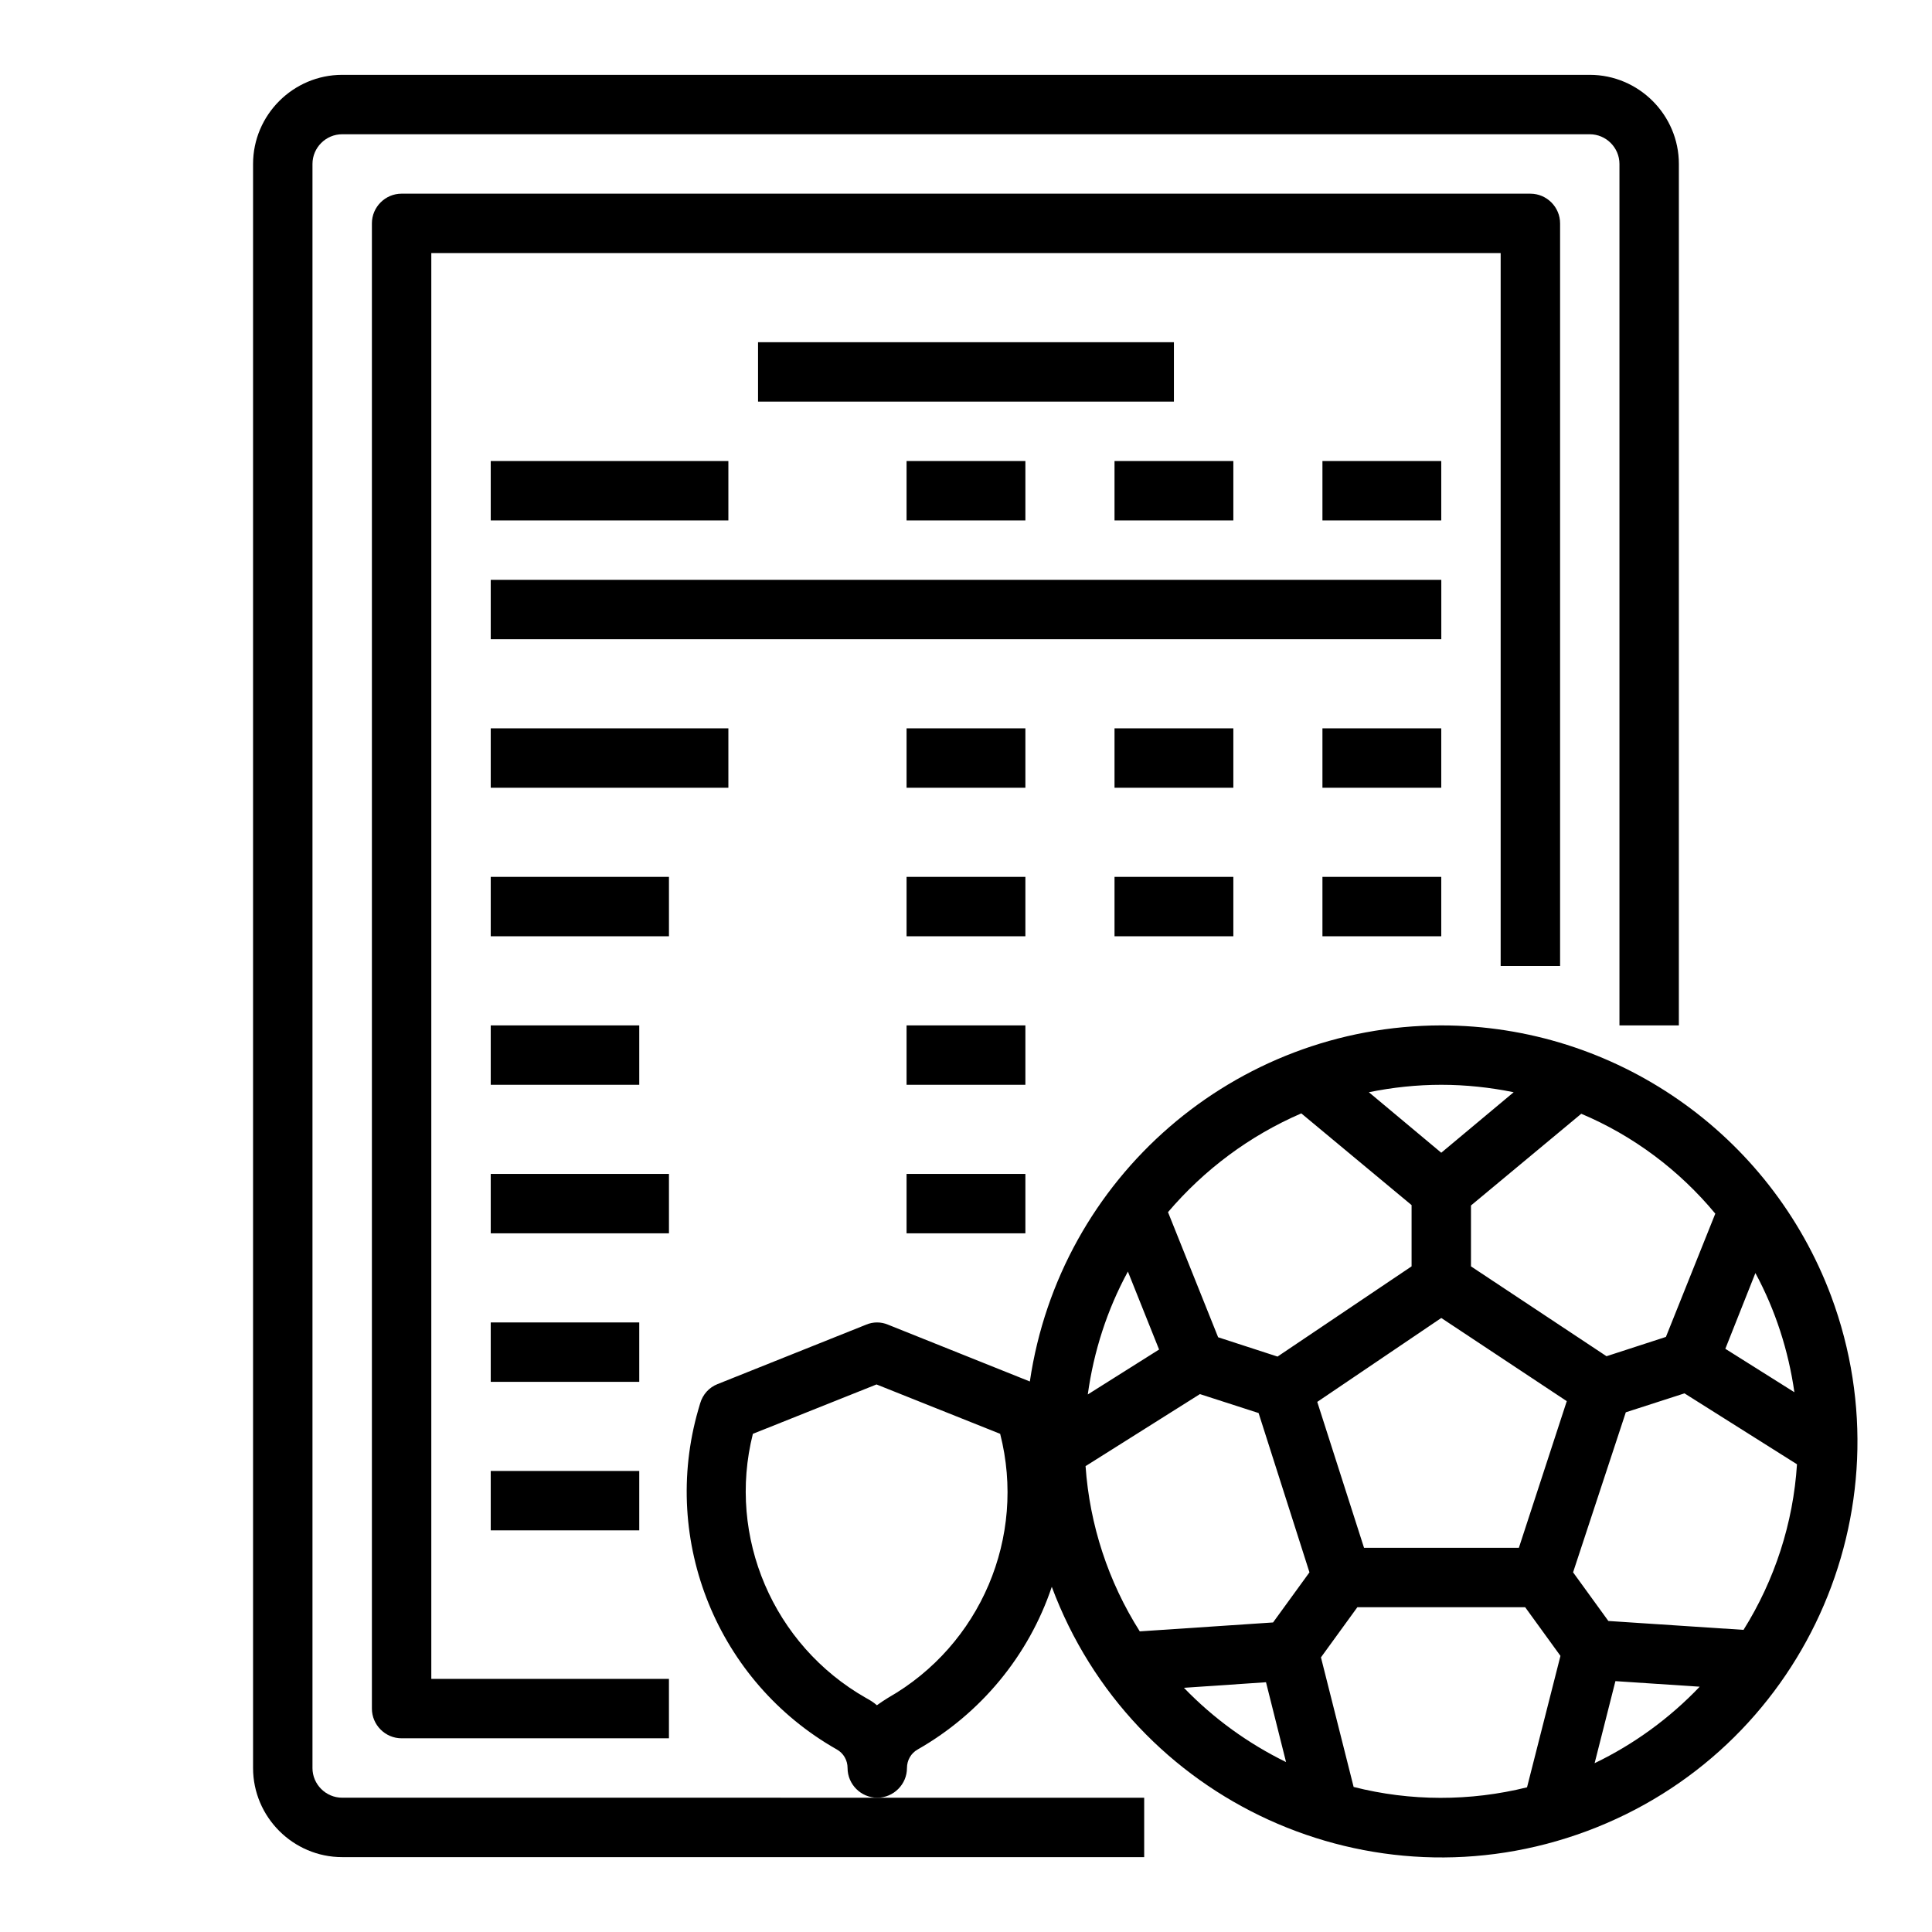
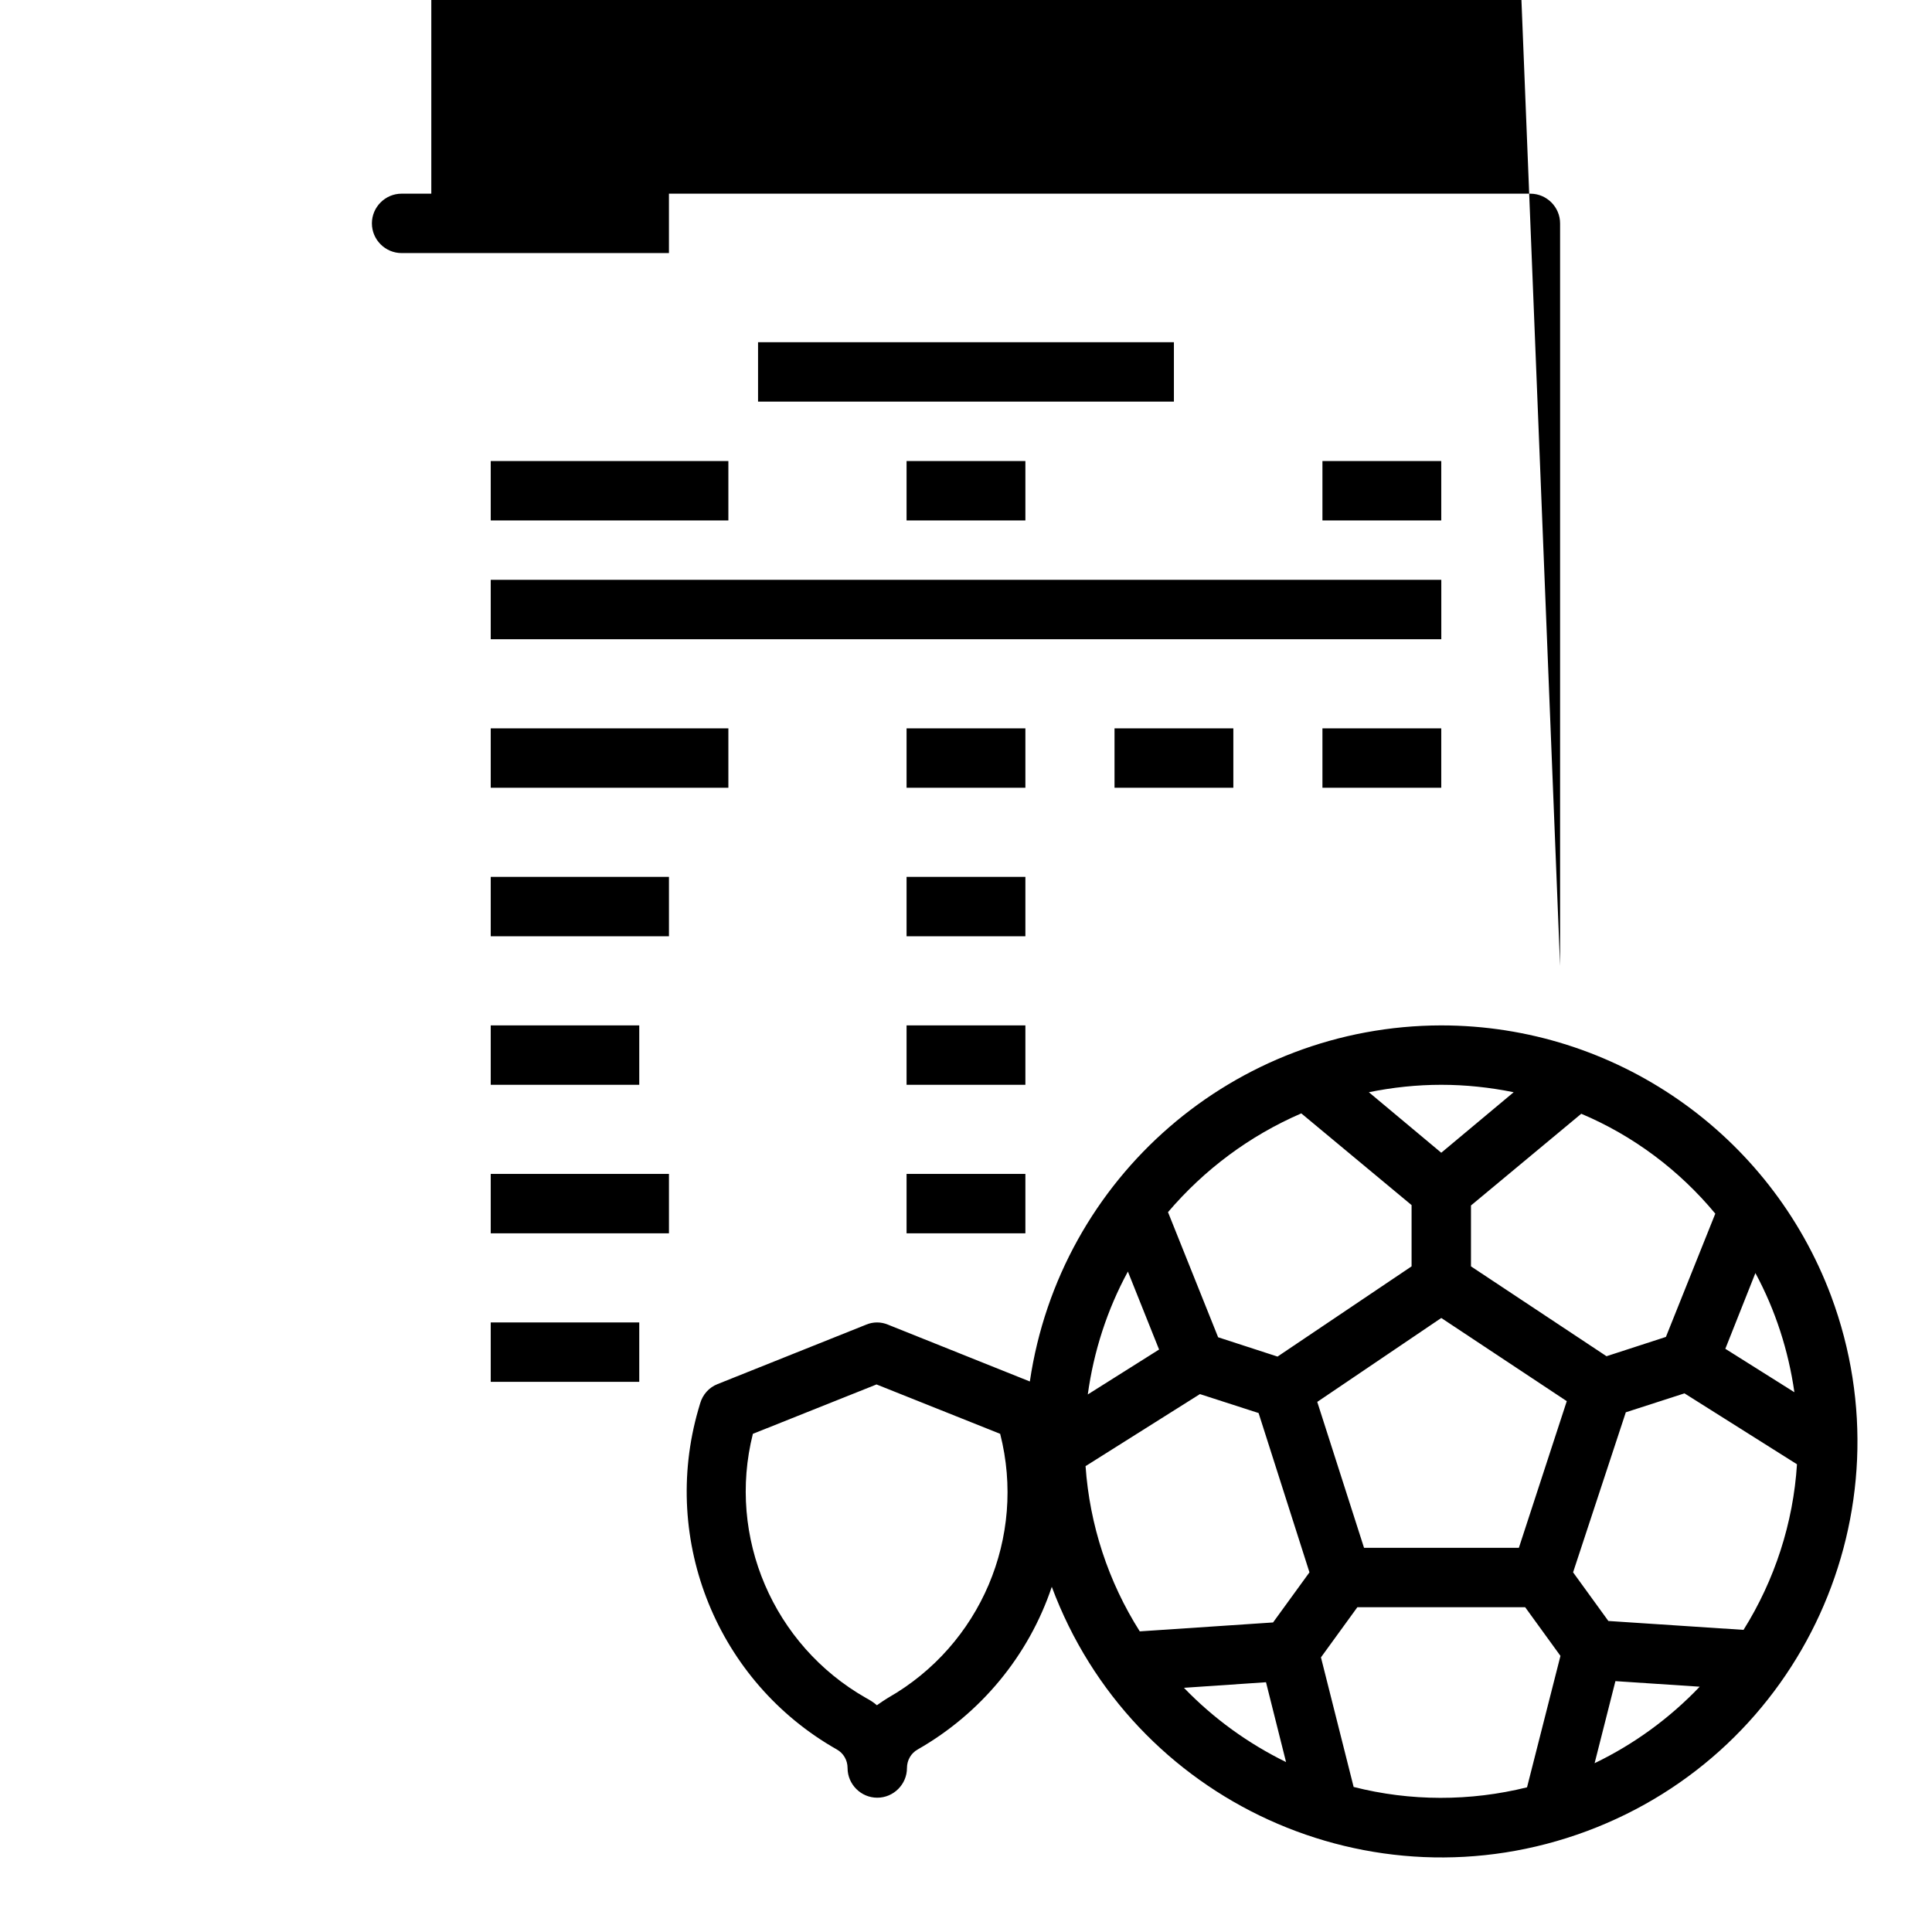
<svg xmlns="http://www.w3.org/2000/svg" fill="#000000" width="800px" height="800px" version="1.1" viewBox="144 144 512 512">
  <g>
-     <path d="m226.81 612.54v-425.09c0-4.328 3.543-7.871 7.871-7.871h330.62c4.328 0 7.871 3.543 7.871 7.871v228.29h15.742l0.004-228.29c0-12.988-10.629-23.617-23.617-23.617h-330.62c-12.988 0-23.617 10.629-23.617 23.617v425.09c0 12.988 10.629 23.617 23.617 23.617h212.54v-15.742l-212.54-0.004c-4.332 0-7.875-3.543-7.875-7.871z" />
-     <path d="m557.44 400v-196.8c0-4.328-3.543-7.871-7.871-7.871l-299.14-0.004c-4.328 0-7.871 3.543-7.871 7.871v393.6c0 4.328 3.543 7.871 7.871 7.871h70.848v-15.742h-62.977v-377.86h283.39v188.93z" />
+     <path d="m557.44 400v-196.8c0-4.328-3.543-7.871-7.871-7.871l-299.14-0.004c-4.328 0-7.871 3.543-7.871 7.871c0 4.328 3.543 7.871 7.871 7.871h70.848v-15.742h-62.977v-377.86h283.39v188.93z" />
    <path d="m525.95 415.74c-54.711 0.098-101.06 40.246-109.03 94.367l-37.586-15.055c-1.871-0.789-3.938-0.789-5.805 0l-39.359 15.742c-2.262 0.887-3.938 2.754-4.625 5.117l-0.492 1.672c-10.035 34.832 5.117 72.129 36.703 90.035 1.77 0.984 2.856 2.856 2.856 4.922 0 4.328 3.543 7.871 7.871 7.871s7.871-3.543 7.871-7.871c0-2.066 1.082-3.938 2.856-4.922 16.727-9.543 29.422-24.895 35.523-43.098 21.254 57.07 84.723 86 141.79 64.746 57.07-21.254 86-84.723 64.746-141.79-16.141-43.098-57.27-71.734-103.32-71.734zm-146.61 178.2c-0.984 0.59-1.969 1.277-2.953 1.969-0.887-0.789-1.871-1.379-2.953-1.969-24.5-13.973-36.801-42.605-29.914-69.961l32.766-13.086 32.766 13.086c6.992 27.355-5.211 55.988-29.711 69.961zm229.86-112.57c5.312 9.84 8.758 20.566 10.332 31.586l-18.301-11.512zm-10.629-15.742-13.086 32.668-15.742 5.117-35.918-23.812v-16.137l29.227-24.305c13.773 5.805 25.977 14.953 35.52 26.469zm-72.621-34.145c6.496 0 12.891 0.688 19.188 1.969l-19.188 16.035-19.188-16.039c6.297-1.277 12.695-1.965 19.188-1.965zm-37.094 7.574 29.227 24.305v16.234l-35.523 23.91-15.742-5.117-13.285-33.16c9.641-11.312 21.645-20.266 35.324-26.172zm-45.953 41.918 8.266 20.664-18.895 11.906c1.574-11.414 5.117-22.434 10.629-32.57zm14.855 110.31 21.746-1.477 5.312 21.156c-10.035-4.922-19.184-11.512-27.059-19.68zm23.617-17.32-35.324 2.363c-8.363-13.188-13.285-28.242-14.367-43.789l30.309-19.09 15.547 5.019 13.48 42.215zm67.305 43.691c-15.055 3.738-30.898 3.738-45.953-0.098l-8.66-34.34 9.645-13.285h44.477l9.348 12.891zm-2.164-63.469h-41.031l-12.398-38.672 32.867-22.238 33.258 22.043zm20.074 57.074 5.512-21.746 22.336 1.477c-7.969 8.363-17.418 15.25-27.848 20.27zm3.641-37.688-9.348-12.891 13.973-42.41 15.547-5.019 29.816 18.793c-0.984 15.547-5.902 30.699-14.168 43.887z" />
    <path d="m344.89 234.69h110.21v15.742h-110.21z" />
    <path d="m274.05 266.18h62.977v15.742h-62.977z" />
    <path d="m384.25 266.18h31.488v15.742h-31.488z" />
-     <path d="m439.36 266.18h31.488v15.742h-31.488z" />
    <path d="m494.46 266.18h31.488v15.742h-31.488z" />
    <path d="m274.05 297.66h251.91v15.742h-251.91z" />
    <path d="m274.05 337.02h62.977v15.742h-62.977z" />
    <path d="m384.25 337.02h31.488v15.742h-31.488z" />
    <path d="m439.36 337.02h31.488v15.742h-31.488z" />
    <path d="m494.46 337.02h31.488v15.742h-31.488z" />
    <path d="m274.05 376.38h47.23v15.742h-47.23z" />
    <path d="m384.25 376.38h31.488v15.742h-31.488z" />
-     <path d="m439.36 376.38h31.488v15.742h-31.488z" />
-     <path d="m494.46 376.38h31.488v15.742h-31.488z" />
    <path d="m274.05 415.74h39.359v15.742h-39.359z" />
    <path d="m384.25 415.74h31.488v15.742h-31.488z" />
    <path d="m274.05 455.1h47.23v15.742h-47.23z" />
    <path d="m384.25 455.1h31.488v15.742h-31.488z" />
    <path d="m274.05 494.46h39.359v15.742h-39.359z" />
-     <path d="m274.05 533.82h39.359v15.742h-39.359z" />
  </g>
</svg>